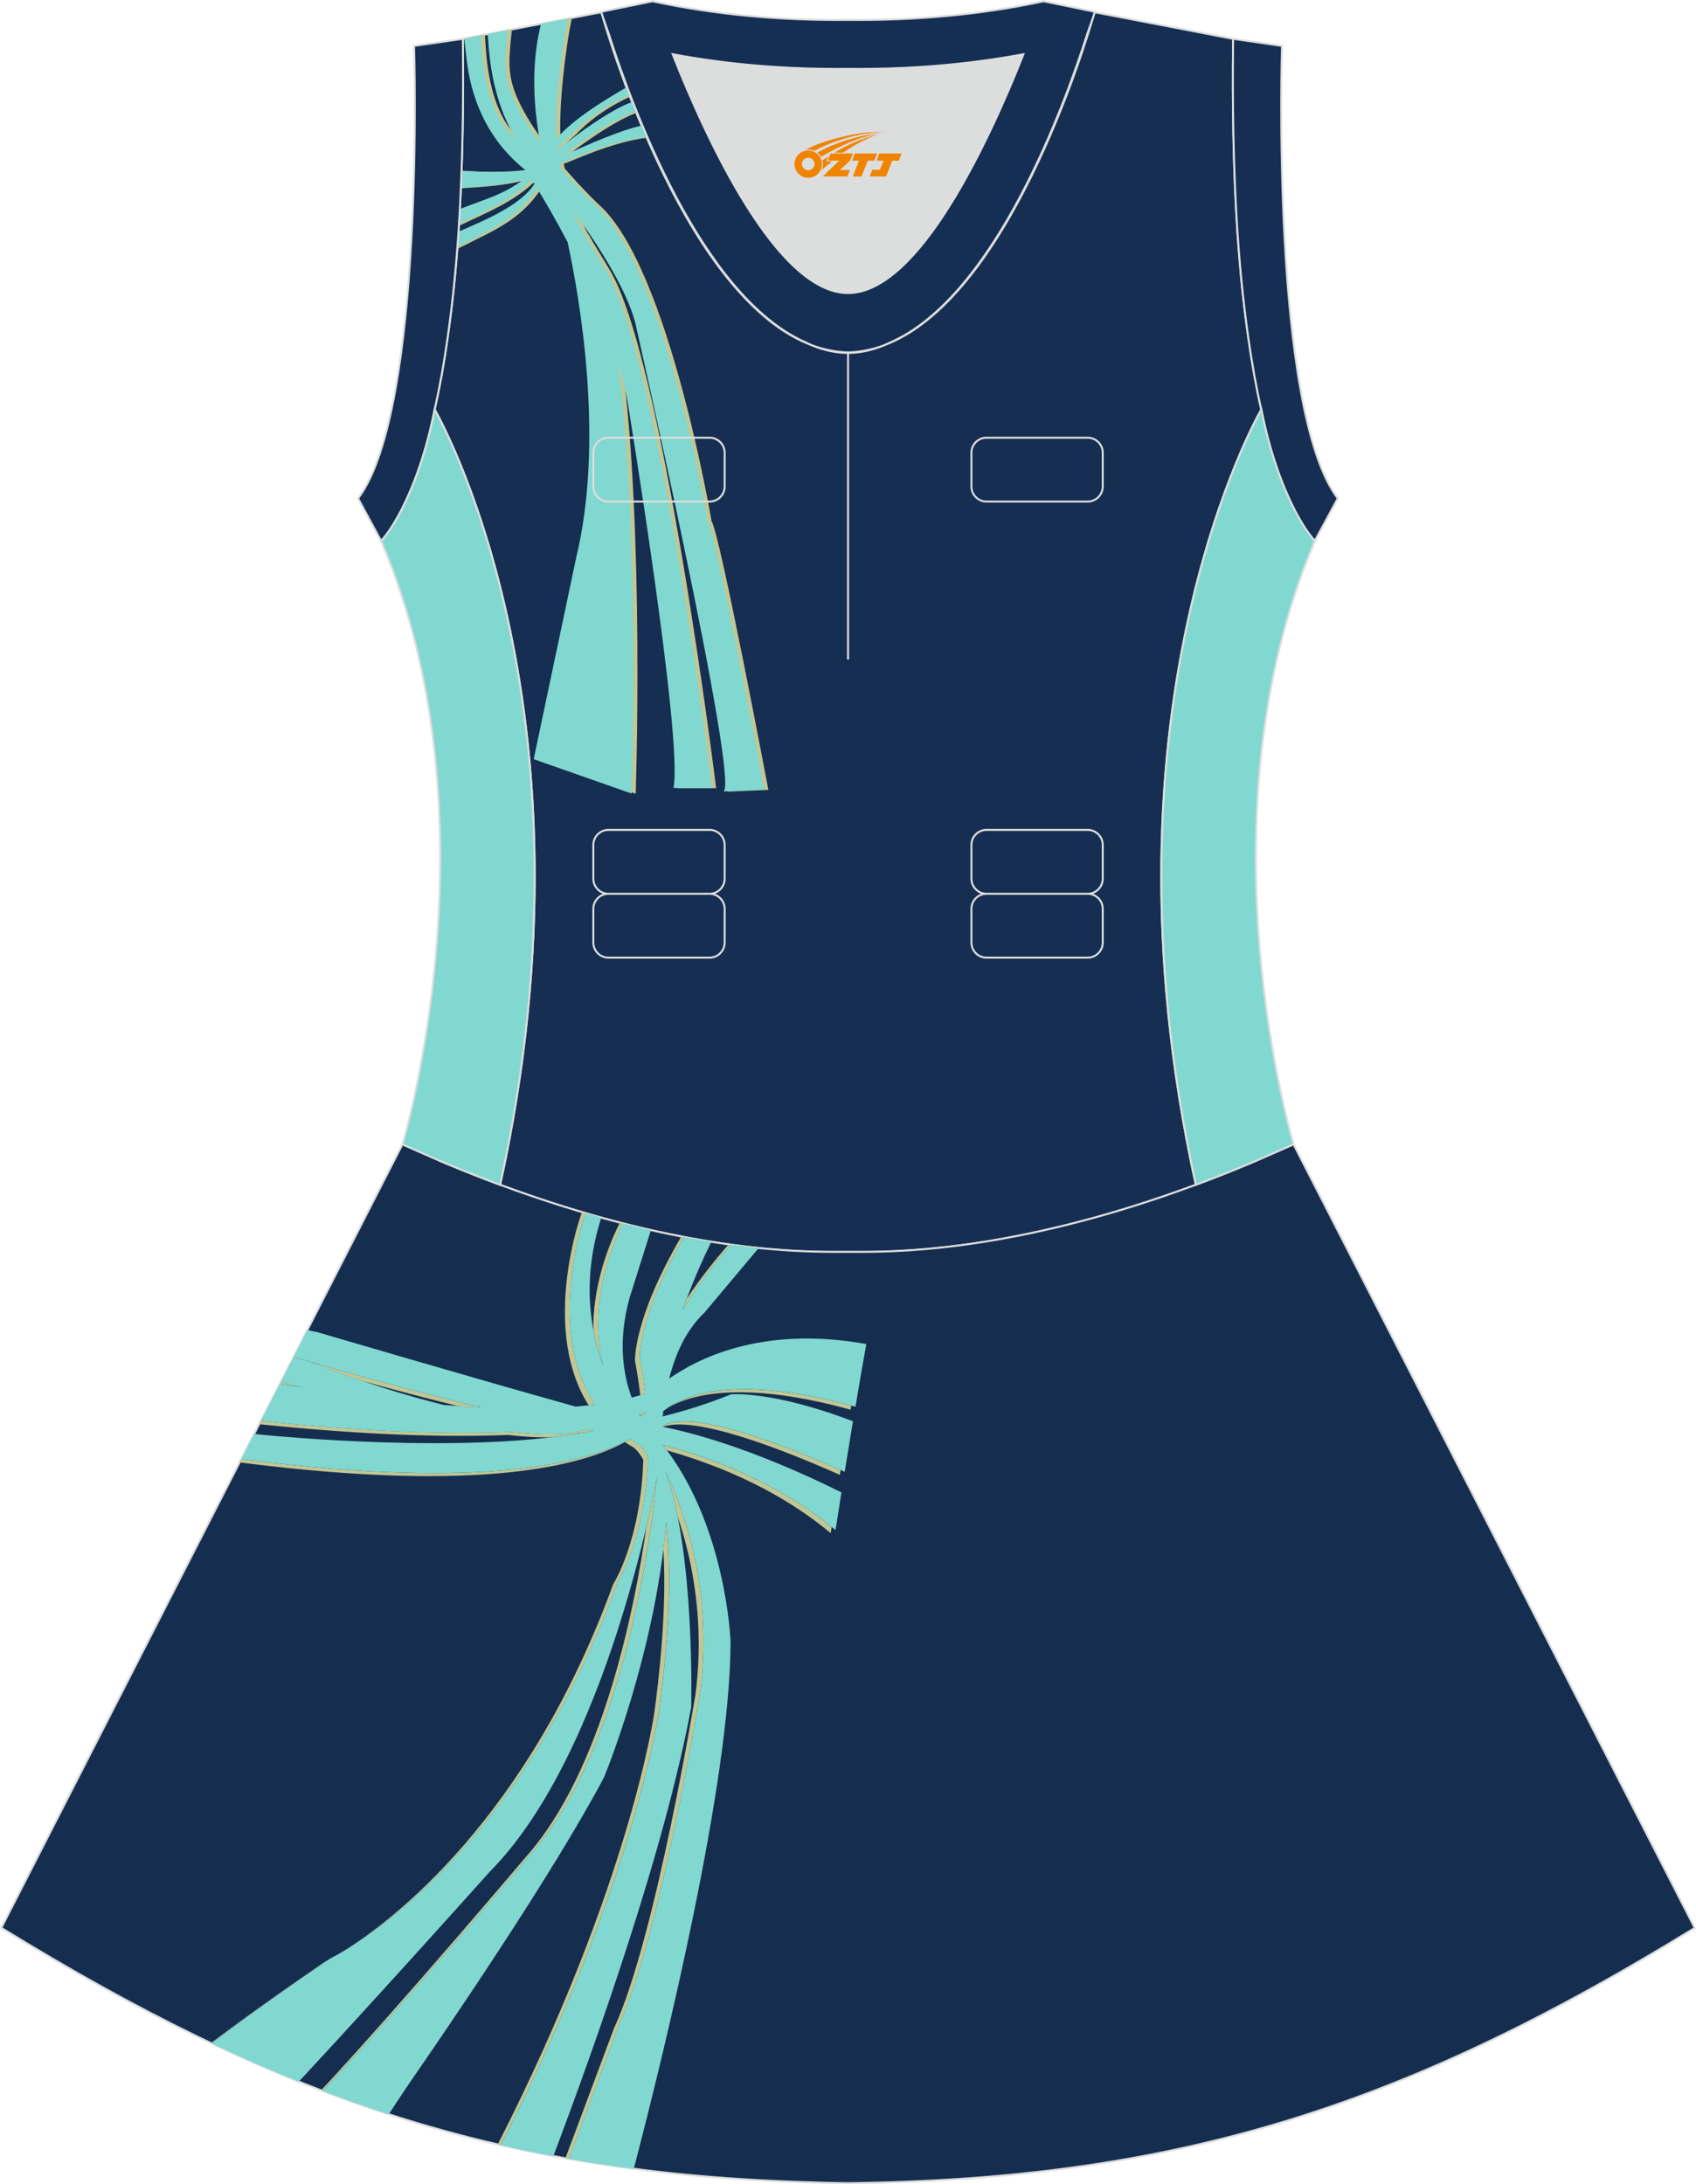
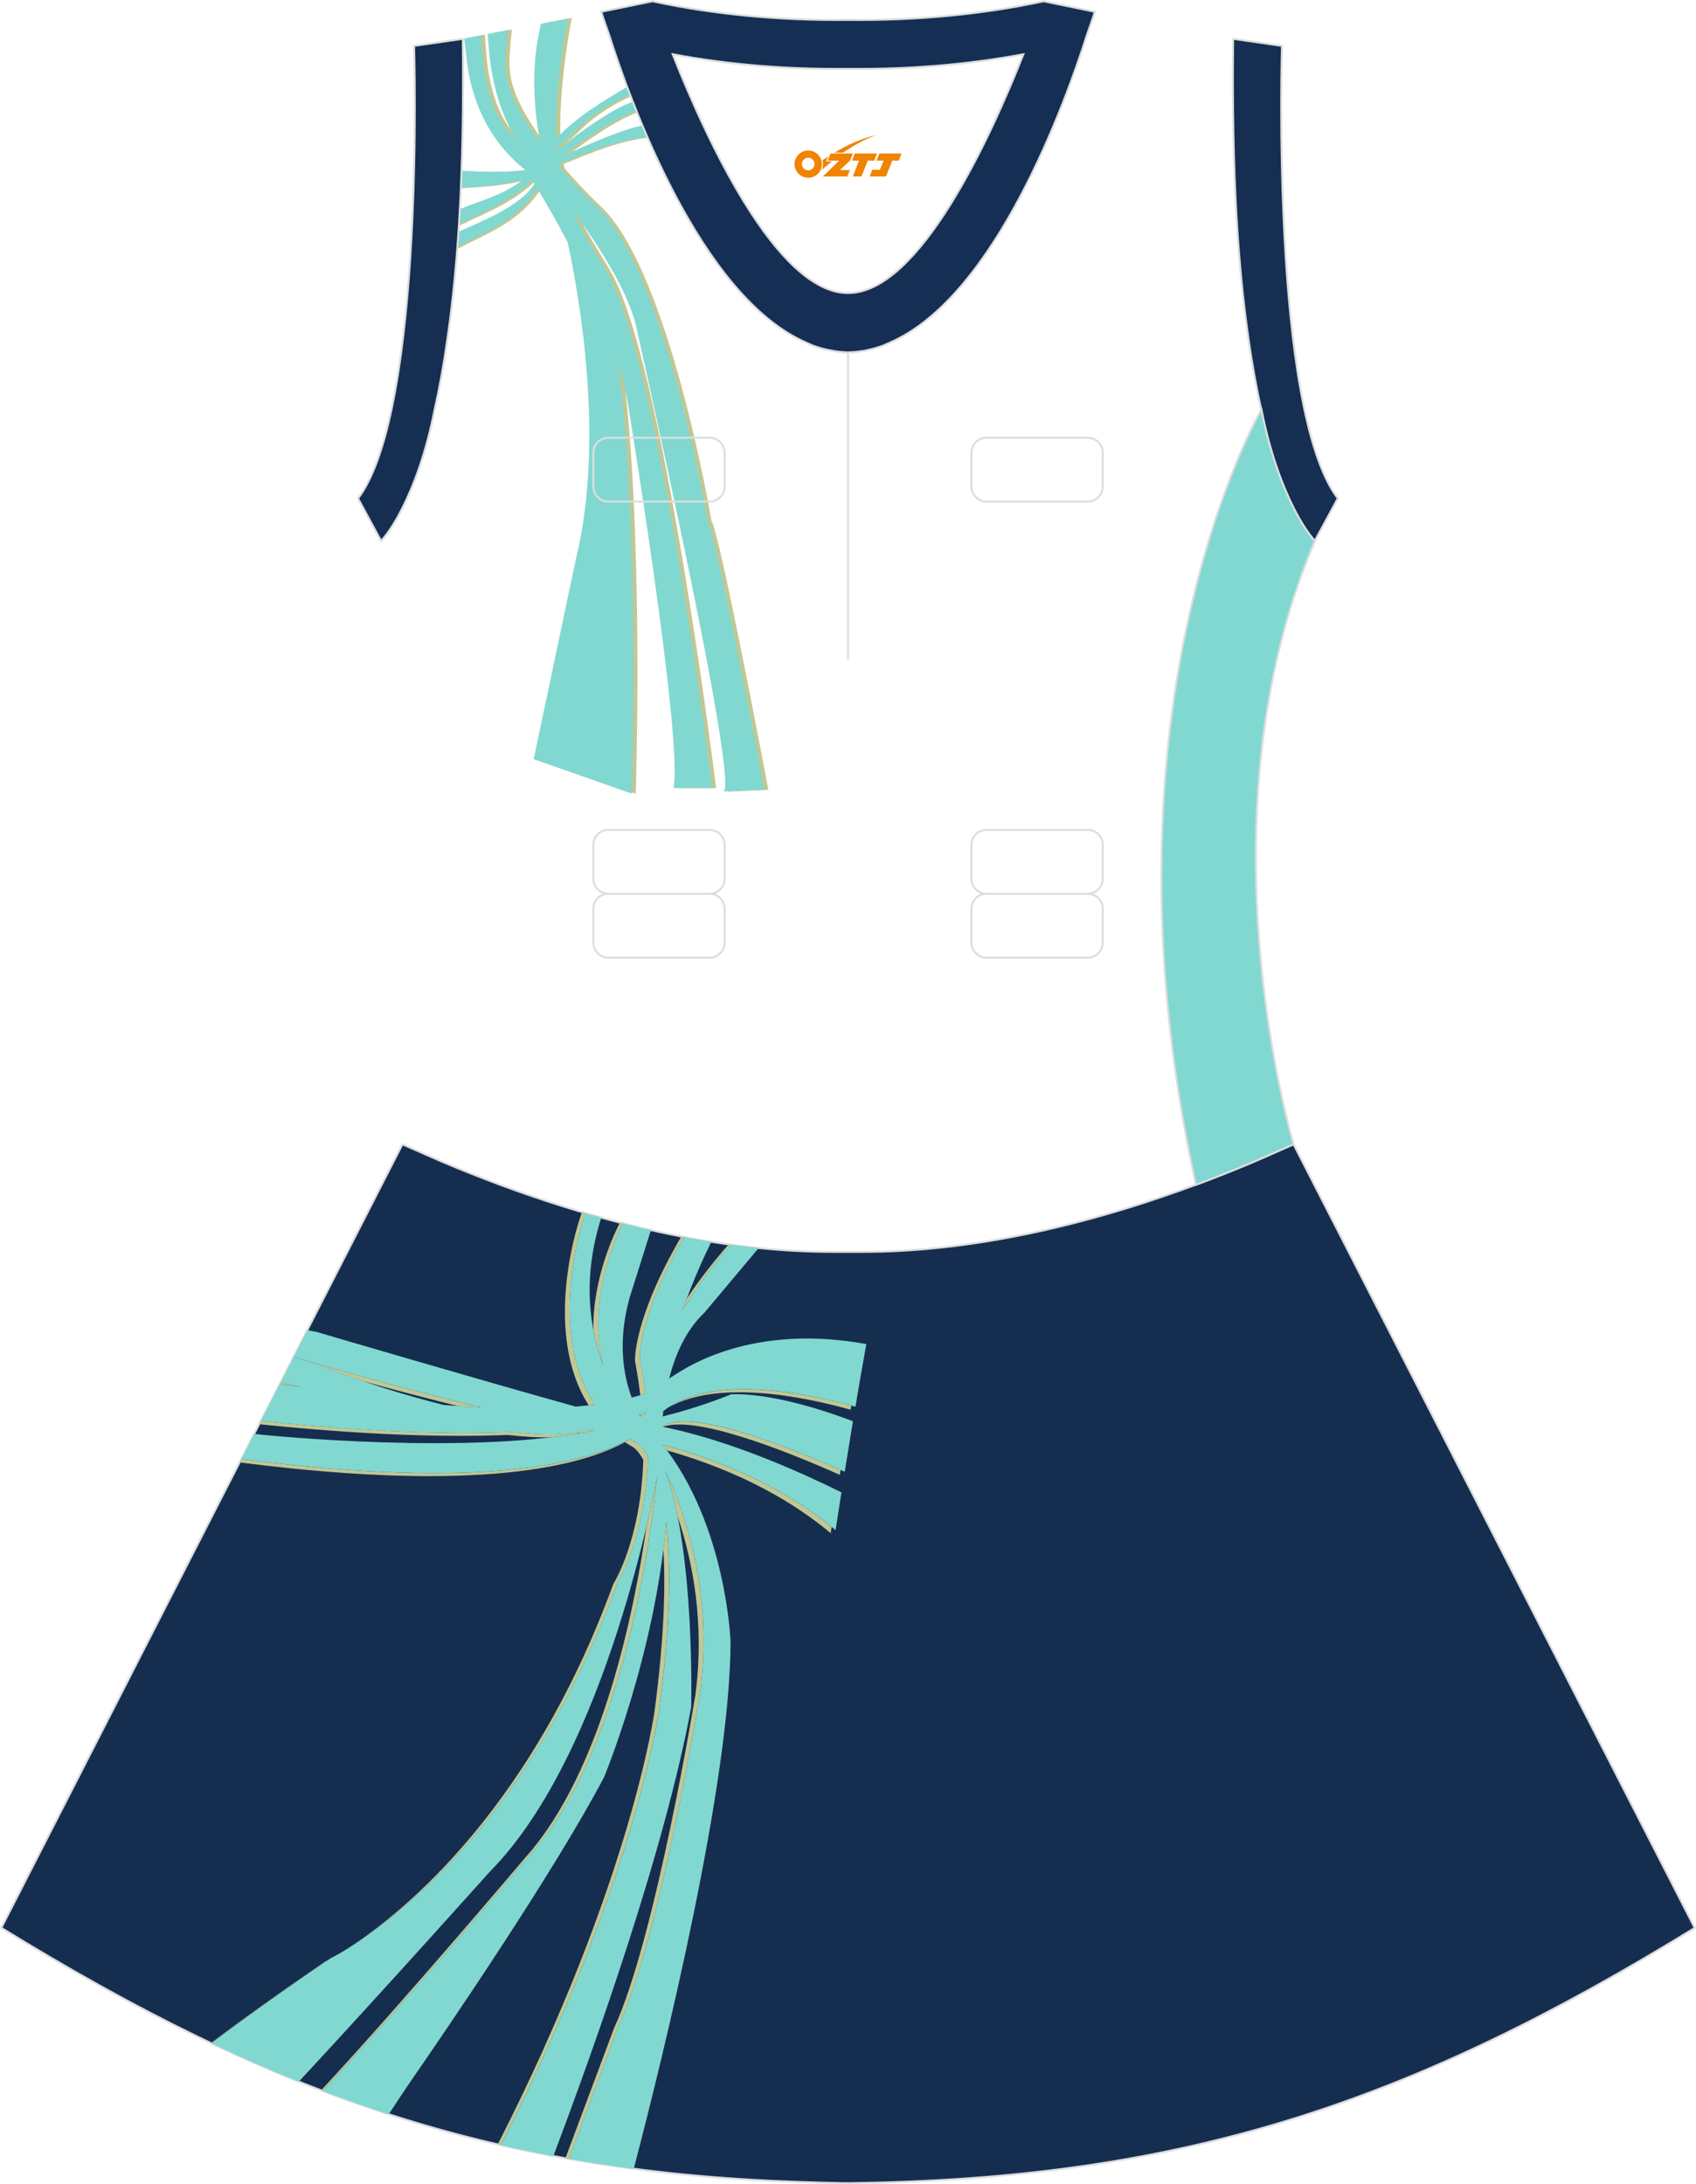
<svg xmlns="http://www.w3.org/2000/svg" version="1.1" id="图层_1" x="0px" y="0px" width="380.2px" height="489.6px" viewBox="0 0 380.2 489.6" enable-background="new 0 0 380.2 489.6" xml:space="preserve">
  <g>
-     <path fill-rule="evenodd" clip-rule="evenodd" fill="#DCDDDD" d="M229.42,12.16c-7.46,18.87-23.33,53.53-39.31,53.53   s-31.85-34.66-39.31-53.53c12.63,2.37,25.74,3.42,39.31,3.28l0,0C203.67,15.58,216.79,14.52,229.42,12.16z" />
-     <path fill-rule="evenodd" clip-rule="evenodd" fill="#152E51" stroke="#DCDDDD" stroke-width="0.446" stroke-miterlimit="22.926" d="   M276.43,9.37c0-0.22,0.01-0.43,0.01-0.65C276.45,8.94,276.45,9.16,276.43,9.37L276.43,9.37L276.43,9.37z M103.76,9.37   c0-0.22-0.01-0.43-0.01-0.65C103.76,8.94,103.76,9.16,103.76,9.37L103.76,9.37L103.76,9.37z M103.01,48.32c0-0.02,0-0.03,0-0.04   c0-0.01,0-0.03,0-0.04c0.67-11.9,0.89-24.69,0.75-38.19c0-0.22-0.01-0.44-0.01-0.67l-0.01-0.65c0-0.01,0-0.01,0-0.02l31.04-5.97   c0,0,0.07,0.22,0.21,0.63c2.06,7.13,19.22,63.9,47.17,74.08c2.59,1.07,5.24,1.66,7.93,1.66c2.7,0,5.34-0.59,7.93-1.66   c27.95-10.18,45.12-66.94,47.17-74.08c0.14-0.42,0.21-0.63,0.21-0.63l31.04,5.97c0,0.01,0,0.01,0,0.02l-0.01,0.65   c0,0.22-0.01,0.44-0.01,0.67c-0.15,13.5,0.07,26.29,0.75,38.19c0,0.02,0,0.03,0,0.04c0,0.02,0,0.03,0,0.04   c0,0.05,0.01,0.1,0.01,0.15c0.56,9.73,1.43,18.85,2.66,27.27c0,0.01,0,0.01,0,0.02c0.82,5.78,1.78,11.13,2.91,16.06   c0,0-38.42,65.71-14.68,173.77c-42.79,15.89-70.26,15.04-77.98,15.04s-35.18,0.85-77.98-15.04   C135.86,157.52,97.44,91.82,97.44,91.82c1.12-4.92,2.09-10.28,2.9-16.06c0-0.01,0-0.01,0-0.02c1.24-8.42,2.11-17.54,2.67-27.27   C103.01,48.41,103.01,48.37,103.01,48.32z" />
    <path fill-rule="evenodd" clip-rule="evenodd" fill="#C1C794" d="M143.94,28.38c-5.65,1.38-15.96,6.22-17.08,6.71   c1.25-0.93,9.78-7.54,15.8-9.8c-0.28-0.7-0.56-1.4-0.83-2.08c-4.43,1.76-12.53,7.48-15.9,10.58c-0.02-0.16-0.04-0.32-0.06-0.48   c1.11-1.27,2.2-2.31,3.23-3.16c0.2-0.16,4.23-4.87,12.14-8.47c-0.21-0.55-0.42-1.1-0.63-1.64c-4.33,2.55-11.15,6.65-14.94,11.05   c-0.45-6.96,1.03-20.02,2.54-27.09l-6,1.15c-0.25,1.13-0.49,2.25-0.54,2.49c-1.03,5.06-1.77,13.3,0.31,24.34   c-1.92-2.62-3.74-5.41-5.17-8.21c-3.06-5.99-2.77-9.36-2.31-14.72c0.01-0.16,0.14-1.41,0.26-2.47l-4.55,0.87   c0.1,1.35,0.26,3.37,0.28,3.59c0.5,5.82,1.99,13.43,6.02,20.05c-0.18-0.16-0.35-0.32-0.51-0.45c0,0-5.92-4.23-7.05-19.16   c-0.01-0.16-0.16-2.44-0.25-3.72l-3.74,0.72c0.18,1.57,0.56,4.77,0.6,5.08c0.86,7.46,3.92,17.25,13.13,24.59   c-4.5,0.59-10.77,0.44-15.2,0.1c-0.05,1.33-0.1,2.65-0.16,3.97c4.93-0.35,10.32-0.57,15.04-2.06c-4.85,3.79-9.75,4.75-15.28,7.11   c0.01,0.07-0.01,0.18-0.03,0.31l-0.04,0.66c0,0.02,0,0.03,0,0.04c0,0.02,0,0.03,0,0.04c0,0.05-0.01,0.1-0.01,0.15   c-0.04,0.73-0.09,1.45-0.13,2.16c6.18-2.98,12.34-5.31,17.3-10.23c0.16,0.26,0.34,0.55,0.53,0.85   c-3.24,5.15-12.35,8.64-17.94,11.12c-0.08,1.15-0.16,2.3-0.25,3.43c7.4-3.81,14.07-6.17,18.81-13.55c1.74,2.85,4.2,7.05,6.83,12.08   c2.69,12.43,8.32,44.41,1.89,70.84l-9.5,45.04l21.96,7.71c0,0,1.99-58.31-3.04-96.74c0.79,2.66,1.46,5.32,1.97,7.94   c0,0,12.69,77.02,10.44,87.55h8.66c0,0-12.01-97.36-24.02-116.43c0,0-1.51-2.58-3.76-6.25c-0.39-0.75-0.8-1.44-1.22-2.06   c0,0-0.92-1.69-2.03-4.5c5.27,7.23,11.73,17.15,13.79,24.92c0,0,23.34,102.68,19.81,105.1l9.14-0.4c0,0-10.88-57.63-12.73-60.19   c0,0-9.6-57.08-25.25-70.97c0,0-3.54-3.32-7.68-8.14c-0.07-0.34-0.14-0.69-0.2-1.04c1.6-0.46,10.56-4.83,18.62-5.84   C144.64,30.04,144.29,29.21,143.94,28.38z" />
    <path fill-rule="evenodd" clip-rule="evenodd" fill="#81D8D0" d="M143.85,28.16c-5.41,1.06-16.72,6.38-17.9,6.89   c1.31-0.97,10.54-8.13,16.59-10.08c-0.28-0.7-0.56-1.4-0.83-2.09c-4.19,1.32-13.1,7.56-16.69,10.87c-0.02-0.16-0.04-0.32-0.06-0.48   c1.11-1.27,2.2-2.31,3.23-3.16c0.2-0.17,4.49-5.17,12.91-8.81c-0.22-0.58-0.44-1.16-0.65-1.73c-4.26,2.5-11.66,6.83-15.68,11.48   c-0.44-6.88,1-19.75,2.5-26.87l-6,1.15c-0.23,1.05-0.45,2.05-0.49,2.27c-1.03,5.06-1.77,13.3,0.31,24.34   c-1.92-2.62-3.74-5.41-5.17-8.21c-3.06-5.99-2.77-9.36-2.31-14.72c0.01-0.15,0.13-1.24,0.23-2.25l-4.51,0.87   c0.1,1.34,0.24,3.17,0.26,3.38c0.5,5.82,1.99,13.43,6.02,20.05c-0.18-0.16-0.35-0.31-0.51-0.45c0,0-5.92-4.23-7.05-19.17   c-0.01-0.15-0.15-2.2-0.24-3.51l-3.74,0.72c0.19,1.63,0.54,4.58,0.57,4.87c0.86,7.46,3.92,17.25,13.13,24.59   c-4.2,0.55-9.94,0.46-14.29,0.17c-0.05,1.29-0.1,2.57-0.15,3.84c4.67-0.32,9.7-0.59,14.13-1.99c-4.58,3.58-9.2,4.64-14.36,6.73   l-0.08,1.38c0,0.02,0,0.03,0,0.04c0,0.02,0,0.03,0,0.04c0,0.05-0.01,0.1-0.01,0.15c-0.03,0.56-0.07,1.12-0.1,1.68   c5.87-2.77,11.66-5.11,16.36-9.78c0.16,0.26,0.34,0.55,0.53,0.85c-3.07,4.87-11.38,8.25-17,10.71c-0.07,1.13-0.16,2.25-0.24,3.36   c7.02-3.54,13.33-6,17.86-13.07c1.74,2.85,4.2,7.05,6.83,12.07c2.69,12.43,8.32,44.41,1.89,70.84l-9.5,45.04l21.96,7.71   c0,0,1.99-58.31-3.04-96.74c0.79,2.66,1.46,5.32,1.97,7.94c0,0,12.7,77.02,10.44,87.55h8.66c0,0-12.01-97.36-24.02-116.43   c0,0-1.51-2.59-3.76-6.26c-0.39-0.75-0.8-1.44-1.22-2.06c0,0-0.92-1.69-2.03-4.5c5.27,7.23,11.73,17.15,13.8,24.92   c0,0,23.34,102.68,19.81,105.1l9.14-0.4c0,0-10.88-57.63-12.73-60.19c0,0-9.6-57.08-25.25-70.97c0,0-3.54-3.32-7.68-8.14   c-0.07-0.34-0.14-0.69-0.2-1.04c1.66-0.47,11.2-5.14,19.47-5.94C144.57,29.88,144.2,29.01,143.85,28.16z" />
    <path fill-rule="evenodd" clip-rule="evenodd" fill="#152E50" stroke="#DCDDDD" stroke-width="0.446" stroke-miterlimit="22.926" d="   M290.04,256.6l89.88,175.55c-62.23,38.24-112.65,55.9-186.86,57.17v0.01c-0.57,0.01-1.14,0.02-1.72,0.02v0.02h-0.08l0,0   c-0.38,0-0.76-0.01-1.15-0.01h-0.01h-0.01h-0.01c-0.38,0-0.76,0.01-1.15,0.01l0,0h-0.08v-0.02c-0.57-0.01-1.15-0.02-1.72-0.02   v-0.01c-1.4-0.02-2.81-0.06-4.21-0.11c-0.15,0-0.3-0.02-0.45-0.02C110.8,487.27,61.2,469.55,0.29,432.13l89.91-175.61l0,0l0,0   l0.01-0.02h0.01l0,0l8.95,3.93l0,0c4.45,1.88,8.76,3.58,12.92,5.13c38.46,14.29,64.53,15.05,75.03,15.05h0.06h0.06h0.06h0.06h0.05   h0.01h0.06h0.05h0.05h0.11h0.05h0.11h0.05h0.03h0.02H188h0.05h0.1h0.05h0.05h0.05h0.05h0.05h0.02h0.03h0.05h0.05h0.05h0.05h0.05   h0.05h0.05h0.04h0.05h0.01h0.03h0.05h0.05h0.05h0.05h0.04h0.04h0.04h0.04h0.04l0,0h0.04h0.04h0.04h0.04h0.04h0.04h0.04h0.04h0.04   h0.03h0.01h0.04h0.04h0.04h0.04h0.04h0.03h0.04h0.04h0.03h0.02l0,0h0.01h0.02h0.04h0.04h0.04h0.04h0.04h0.04h0.04h0.04h0.04h0.01   h0.03h0.04h0.04h0.04h0.04h0.04h0.04h0.04h0.04h0.04l0,0h0.04h0.04H191h0.03h0.04h0.05h0.04h0.04h0.05h0.03h0.01h0.04h0.05h0.05   h0.05h0.05h0.05h0.05h0.05h0.05h0.03h0.02h0.05h0.05h0.05h0.05h0.05h0.1h0.05h0.05h0.02h0.03h0.05h0.11h0.05h0.11h0.05h0.05h0.06   h0.01h0.05h0.05h0.06h0.06h0.06c10.5-0.01,36.57-0.77,75.03-15.05c4.16-1.54,8.47-3.25,12.92-5.13l0,0l8.95-3.93h0.01h0.01   L290.04,256.6z" />
    <path fill-rule="evenodd" clip-rule="evenodd" fill="#C1C794" d="M143.43,317.22l0.18-0.08l-0.03,0.35l1.09-0.5l0.04-0.52   l-1.37,0.6L143.43,317.22L143.43,317.22L143.43,317.22z M65.83,304.12l-0.02,0.03c2.66,0.81,4.15,1.26,4.15,1.26   c3.85,1.52,7.58,2.89,11.2,4.12c8.11,2.24,15.39,4.12,21.61,5.66c1.72,0.12,3.42,0.22,5.09,0.3   C97.21,312.91,82.69,309.16,65.83,304.12L65.83,304.12z M62.96,309.74c1.55,0.42,3.09,0.83,4.62,1.23   c-1.61-0.26-3.23-0.52-4.85-0.8L62.96,309.74L62.96,309.74z M58.48,318.49l-0.38,0.75c24.26,2.51,42.33,2.95,55.7,2.4   c3.8,0.43,7.13,0.62,9.88,0.52c1.84-0.22,3.64-0.47,5.39-0.76c0.16-0.05,0.32-0.1,0.47-0.16c0,0,0.32-0.02,0.93-0.08   c0.94-0.17,1.87-0.35,2.78-0.54c-0.39-0.06-0.79-0.12-1.18-0.19c-0.92,0.09-1.42,0.13-1.42,0.13c-3.13,1.15-8.59,1.2-15.74,0.39   C101.41,321.52,83.1,321.07,58.48,318.49L58.48,318.49z M54.1,327.04l-0.39,0.76l1.14,0.14c53.09,6.73,75.84,0.47,85.24-4.68   c0.61,0.4,1.24,0.79,1.9,1.16c0,0,0.99,0.62,2.22,2.78c-0.58,18.35-6.71,27.81-6.71,27.81c-19.24,52.8-49.63,75.57-60.47,82.32   c9.72-5.8,41.64-28.26,61.58-82.99c0,0,6.14-9.47,6.71-27.81c-1.23-2.16-2.21-2.78-2.21-2.78c-0.66-0.37-1.3-0.76-1.91-1.16   c-9.4,5.15-32.15,11.42-85.24,4.68C55.96,327.27,55.31,327.19,54.1,327.04L54.1,327.04z M47.26,457.97l0.13,0.06   c7.12-5.38,15.71-11.56,26.09-18.66c-0.3,0.16-0.46,0.23-0.46,0.23C62.82,446.56,54.33,452.65,47.26,457.97L47.26,457.97z    M71.97,468.57c18.38-19.75,45.91-52.33,45.91-52.33c17.34-19.38,24.48-56.13,27.04-74.1c1.56-6.66,2.31-10.91,2.34-11.08   c-0.06,0.66-4.89,58.37-28.28,84.5c0,0-28.29,33.48-46.66,53.14L71.97,468.57L71.97,468.57z M111.57,480.69   c30.11-59.07,35.19-97.32,35.19-97.33c2.1-15.87,2.46-27.55,1.95-36.12c0.25-2,0.46-4.03,0.63-6.06c1.05,8.85,1.1,22.02-1.48,41.51   c0,0-5.12,38.61-35.61,98.15L111.57,480.69L111.57,480.69z M126.74,483.8l10.91-29.18c9.29-19.98,18.25-74.76,18.25-74.76   c2.09-16.08-0.6-29.86-3.96-39.84l0,0c-0.74-3.76-1.66-7.29-2.8-10.32c4.51,9.46,10.74,27.29,7.86,49.49   c0,0-8.96,54.78-18.25,74.76l-11.21,29.99L126.74,483.8L126.74,483.8z M163.81,278.99l-0.46-0.06c-2.76,3.13-6.18,7.34-9.41,12.21   c-0.31,0.82-0.61,1.66-0.92,2.52C156.55,287.82,160.57,282.73,163.81,278.99L163.81,278.99z M153.38,277.28   c-10.42,18.14-9.93,27.11-9.93,27.1c0.53,2.78,0.93,5.45,1.23,8c-0.37,0.12-0.75,0.24-1.14,0.36c-0.29-2.46-0.69-5.02-1.19-7.69   c0,0-0.5-9.23,10.39-27.9L153.38,277.28L153.38,277.28z M139.65,274.22l-0.67-0.17c-1.22,2.33-6.1,12.39-5.97,24.01   c0.55,2.97,1.34,5.7,2.26,8.18C131.61,292.35,137.54,278.5,139.65,274.22L139.65,274.22z M131.26,271.93   c-0.22,0.69-0.53,1.65-0.57,1.76c-1.54,5.14-7.07,26.52,2.7,41.14c-0.47,0.06-0.94,0.12-1.42,0.17   c-10.12-15.86-2.87-39.2-2.08-41.59l0.57-1.72L131.26,271.93L131.26,271.93z M149.52,325.1c16.91,4.82,28.68,11.85,36.7,18.56   l0.21-1.4c-8.33-6.75-20.47-13.74-37.86-18.4C148.89,324.26,149.21,324.68,149.52,325.1L149.52,325.1L149.52,325.1z M148.54,319.84   c7.25-2.65,26.83,5.02,39.73,10.75l0.17-1.09c-13.74-6.05-34.23-13.89-40.04-9.7L148.54,319.84L148.54,319.84L148.54,319.84z    M149.85,315.48L149.85,315.48c11.11-6.26,29.89-2.54,40.83,0.51l0.16-0.93C179.41,311.97,160.48,308.49,149.85,315.48   L149.85,315.48z M151.94,307.78c-0.7,0.41-1.33,0.81-1.9,1.19l-0.03,0.1C150.57,308.67,151.22,308.23,151.94,307.78L151.94,307.78z   " />
    <path fill-rule="evenodd" clip-rule="evenodd" fill="#81D8D0" d="M144.67,316.99l-1.09,0.5l-0.24-0.42l1.37-0.6L144.67,316.99   L144.67,316.99L144.67,316.99z M68.91,298.12l-3.07,6c16.85,5.04,31.37,8.79,42.04,11.36c-2.73-0.13-5.52-0.31-8.38-0.55   c-8.86-2.21-18.75-5.28-29.52-9.53c0,0-1.49-0.44-4.15-1.25l-2.86,5.6c1.55,0.42,3.09,0.83,4.62,1.23   c-1.61-0.26-3.23-0.52-4.85-0.79l-4.26,8.31c24.62,2.58,42.92,3.04,56.42,2.47c7.15,0.8,12.61,0.76,15.74-0.39   c0,0,0.5-0.03,1.42-0.13c0.4,0.06,0.79,0.12,1.18,0.18c-27.54,5.8-74.28,0.99-74.28,0.99c-0.63-0.06-1.29-0.13-1.98-0.21   l-2.88,5.63l1.85,0.22c53.09,6.74,75.84,0.47,85.24-4.68c0.61,0.4,1.24,0.79,1.9,1.17c0,0,0.99,0.62,2.22,2.78   c-0.58,18.34-6.71,27.81-6.71,27.81c-23.74,65.17-64.48,84.6-64.48,84.6c-10.66,7.28-19.47,13.6-26.73,19.09   c6.54,3.1,13.05,5.96,19.58,8.59c18.83-20.26,42.8-47.05,42.8-47.05c26.58-26.77,37.37-87.86,37.49-88.51   c-0.05,0.66-4.89,58.37-28.28,84.5c0,0-28.29,33.48-46.66,53.14c4.92,1.87,9.85,3.61,14.82,5.22c1.91-2.91,4.07-6.17,4.84-7.28   c7.67-11.07,32-46.62,43.41-68.23c0,0,11.49-27.56,13.96-57.23c1.05,8.85,1.1,22.02-1.48,41.51c0,0-5.13,38.61-35.62,98.16   c3.89,0.89,7.82,1.71,11.79,2.46c9.9-26.22,25.13-69.32,30.91-100.66c0,0,0.9-34.99-5.81-52.97c4.51,9.47,10.74,27.29,7.86,49.5   c0,0-8.96,54.78-18.25,74.76l-11.22,29.99c4.77,0.84,9.61,1.58,14.54,2.22c6.89-26.38,21.68-86.7,21.7-118.23   c0,0-0.92-26.02-15.21-44.08c18.02,4.84,30.4,12.16,38.75,19.13c0.44-2.81,0.87-5.63,1.32-8.45   c-19.87-9.85-33.63-13.45-40.24-14.73c5.94-4.3,27.24,4,40.97,10.11c0.61-3.78,1.22-7.55,1.85-11.32   c-18.28-6.97-27.35-6.03-27.35-6.03c-5.33,2.17-10.59,3.77-15.3,4.94c0.04-0.4,0.09-0.8,0.13-1.2c10.65-8.3,31.37-4.25,43.08-0.98   c0.29-1.72,0.58-3.45,0.88-5.17c0.2-1.12,0.39-2.25,0.58-3.37c0.32-1.84,0.65-3.66,0.98-5.5c-23.64-4.28-38.32,3.56-44.21,7.79   c1.43-5.69,3.88-11.01,7.89-14.8l12.19-14.52c-1.97-0.2-4.07-0.45-6.28-0.75c-3.24,3.74-7.26,8.83-10.78,14.66   c2.22-6.29,4.62-11.61,6.44-15.3c-1.95-0.31-3.98-0.66-6.09-1.07c-10.42,18.14-9.93,27.1-9.93,27.1c0.53,2.78,0.93,5.44,1.23,7.99   c-0.98,0.33-2,0.63-3.06,0.9c-1.88-5.04-3.19-12.65-0.46-22.42l4.77-15.12c-2.03-0.46-4.13-0.96-6.29-1.51   c-2.11,4.29-8.03,18.13-4.38,32.01c-3.11-8.39-4.77-19.74-0.46-33.3c-1.17-0.32-2.35-0.66-3.54-1c-0.18,0.53-0.33,1.02-0.38,1.15   c-1.19,3.78-7.7,26.45,2.51,41.75c-1.4,0.18-2.84,0.33-4.33,0.46c-21.43-5.96-58.01-16.72-58.01-16.72   C70.38,298.45,69.67,298.3,68.91,298.12z" />
    <path fill="none" stroke="#DCDDDD" stroke-width="0.446" stroke-miterlimit="22.926" d="M221.15,98.11h22.68   c1.86,0,3.38,1.52,3.38,3.38v7.56c0,1.86-1.52,3.38-3.38,3.38h-22.68c-1.86,0-3.38-1.52-3.38-3.38v-7.56   C217.76,99.63,219.28,98.11,221.15,98.11L221.15,98.11z M221.15,186.02h22.68c1.86,0,3.38,1.52,3.38,3.38v7.56   c0,1.86-1.52,3.38-3.38,3.38h-22.68c-1.86,0-3.38-1.52-3.38-3.38v-7.56C217.76,187.54,219.28,186.02,221.15,186.02L221.15,186.02z    M221.15,200.34h22.68c1.86,0,3.38,1.52,3.38,3.38v7.56c0,1.86-1.52,3.38-3.38,3.38h-22.68c-1.86,0-3.38-1.52-3.38-3.38v-7.56   C217.76,201.86,219.28,200.34,221.15,200.34L221.15,200.34z M136.39,200.34h22.68c1.86,0,3.38,1.52,3.38,3.38v7.56   c0,1.86-1.52,3.38-3.38,3.38h-22.68c-1.86,0-3.38-1.52-3.38-3.38v-7.56C133.01,201.86,134.53,200.34,136.39,200.34L136.39,200.34z    M136.39,186.02h22.68c1.86,0,3.38,1.52,3.38,3.38v7.56c0,1.86-1.52,3.38-3.38,3.38h-22.68c-1.86,0-3.38-1.52-3.38-3.38v-7.56   C133.01,187.54,134.53,186.02,136.39,186.02L136.39,186.02z M136.39,98.11h22.68c1.86,0,3.38,1.52,3.38,3.38v7.56   c0,1.86-1.52,3.38-3.38,3.38h-22.68c-1.86,0-3.38-1.52-3.38-3.38v-7.56C133.01,99.63,134.53,98.11,136.39,98.11z" />
    <path fill="none" stroke="#DCDDDD" stroke-width="0.446" stroke-miterlimit="22.926" d="M190.11,79v68.83V79z" />
    <path fill-rule="evenodd" clip-rule="evenodd" fill="#152E53" stroke="#DCDDDD" stroke-width="0.446" stroke-miterlimit="22.926" d="   M229.42,12.16c-7.46,18.87-23.33,53.53-39.31,53.53s-31.85-34.66-39.31-53.53c12.63,2.37,25.74,3.42,39.31,3.28l0,0   C203.67,15.58,216.79,14.52,229.42,12.16L229.42,12.16L229.42,12.16z M190.11,79c2.73-0.08,5.38-0.62,7.93-1.55   c0.47-0.2,0.94-0.41,1.41-0.63c23.89-10.34,39.59-54.37,44.3-69.25c0.71-1.98,1.2-3.42,1.46-4.2l0.21-0.74l-11.6-2.38   c0,0-0.01,0.02-0.02,0.06c-13.97,2.98-28.55,4.31-43.69,4.15l0,0c-15.14,0.16-29.73-1.17-43.69-4.15   c-0.02-0.04-0.02-0.06-0.02-0.06l-11.6,2.38l0.21,0.74c0.26,0.77,0.75,2.22,1.46,4.2c4.71,14.88,20.41,58.91,44.3,69.25   c0.47,0.23,0.94,0.44,1.41,0.63C184.73,78.38,187.38,78.92,190.11,79z" />
    <path fill-rule="evenodd" clip-rule="evenodd" fill="#152E52" stroke="#DCDDDD" stroke-width="0.446" stroke-miterlimit="22.926" d="   M276.43,9.37c-0.16,13.76,0.06,26.8,0.75,38.9c0,0.02,0,0.03,0,0.05c0.56,9.69,1.43,18.8,2.67,27.42c0,0.01,0,0.01,0,0.02   c0.82,5.78,1.78,11.13,2.9,16.06v0.01c1.9,9.63,4.68,17.02,7.25,22.12c0,0.01,0.01,0.01,0.01,0.02c1.72,3.39,3.39,5.84,4.72,7.3   l5.17-9.55c-15.1-19.89-12.51-101.43-12.51-101.43L276.45,8.7c0,0.01,0,0.01,0,0.02C276.45,8.94,276.45,9.16,276.43,9.37z" />
    <path fill-rule="evenodd" clip-rule="evenodd" fill="#152E52" stroke="#DCDDDD" stroke-width="0.446" stroke-miterlimit="22.926" d="   M103.76,9.37c0.16,13.76-0.05,26.8-0.75,38.9c0,0.02,0,0.03,0,0.05c-0.56,9.69-1.43,18.8-2.68,27.42c0,0.01,0,0.01,0,0.02   c-0.81,5.78-1.79,11.13-2.9,16.06v0.01c-1.89,9.63-4.68,17.02-7.26,22.12c0,0.01-0.01,0.01-0.01,0.02   c-1.72,3.39-3.39,5.84-4.72,7.3l-5.17-9.55C95.4,91.83,92.82,10.29,92.82,10.29l10.94-1.59c0,0.01,0,0.02,0,0.02   C103.76,8.94,103.76,9.16,103.76,9.37z" />
-     <path fill-rule="evenodd" clip-rule="evenodd" fill="#81D8D1" stroke="#DCDDDD" stroke-width="0.446" stroke-miterlimit="22.926" d="   M97.44,91.82c0,0,38.41,65.71,14.68,173.77c-4.16-1.55-8.48-3.25-12.92-5.13l0,0l-8.95-3.93l0,0h-0.02c0,0,21.88-72.78-4.77-135.23   l-0.01-0.02c1.21-1.29,2.91-3.73,4.72-7.3c0.01-0.01,0.01-0.02,0.01-0.02C92.83,108.73,95.6,101.31,97.44,91.82L97.44,91.82z" />
    <path fill-rule="evenodd" clip-rule="evenodd" fill="#81D8D1" stroke="#DCDDDD" stroke-width="0.446" stroke-miterlimit="22.926" d="   M282.77,91.8c0,0-38.42,65.71-14.68,173.77c4.16-1.55,8.48-3.25,12.92-5.13h0.01l8.95-3.93l0,0l0.02-0.01   c0,0-21.88-72.78,4.77-135.23l0.01-0.02c-1.21-1.29-2.91-3.73-4.72-7.3c0-0.01-0.01-0.01-0.01-0.02   C287.39,108.71,284.63,101.28,282.77,91.8L282.77,91.8z" />
  </g>
  <g id="图层_x0020_1">
    <path fill="#F08300" d="M178.29,37.81c0.416,1.136,1.472,1.984,2.752,2.032c0.144,0,0.304,0,0.448-0.016h0.016   c0.016,0,0.064,0,0.128-0.016c0.032,0,0.048-0.016,0.08-0.016c0.064-0.016,0.144-0.032,0.224-0.048c0.016,0,0.016,0,0.032,0   c0.192-0.048,0.4-0.112,0.576-0.208c0.192-0.096,0.4-0.224,0.608-0.384c0.672-0.56,1.104-1.408,1.104-2.352   c0-0.224-0.032-0.448-0.08-0.672l0,0C184.13,35.93,184.08,35.76,184,35.58C183.53,34.49,182.45,33.73,181.18,33.73C179.49,33.73,178.11,35.1,178.11,36.8C178.11,37.15,178.17,37.49,178.29,37.81L178.29,37.81L178.29,37.81z M182.59,36.83L182.59,36.83C182.56,37.61,181.9,38.21,181.12,38.17C180.33,38.14,179.74,37.49,179.77,36.7c0.032-0.784,0.688-1.376,1.472-1.344   C182.01,35.39,182.62,36.06,182.59,36.83L182.59,36.83z" />
    <polygon fill="#F08300" points="196.62,34.41 ,195.98,36 ,194.54,36 ,193.12,39.55 ,191.17,39.55 ,192.57,36 ,190.99,36    ,191.63,34.41" />
-     <path fill="#F08300" d="M198.59,29.68c-1.008-0.096-3.024-0.144-5.056,0.112c-2.416,0.304-5.152,0.912-7.616,1.664   C183.87,32.06,182,32.78,180.65,33.55C180.85,33.52,181.04,33.5,181.23,33.5c0.48,0,0.944,0.112,1.36,0.288   C186.69,31.47,193.89,29.42,198.59,29.68L198.59,29.68L198.59,29.68z" />
-     <path fill="#F08300" d="M184.06,35.15c4-2.368,8.88-4.672,13.488-5.248c-4.608,0.288-10.224,2-14.288,4.304   C183.58,34.46,183.85,34.78,184.06,35.15C184.06,35.15,184.06,35.15,184.06,35.15z" />
    <polygon fill="#F08300" points="202.11,34.41 ,201.49,36 ,200.03,36 ,198.62,39.55 ,198.16,39.55 ,196.65,39.55 ,194.96,39.55    ,195.55,38.05 ,197.26,38.05 ,198.08,36 ,196.49,36 ,197.13,34.41" />
    <polygon fill="#F08300" points="191.2,34.41 ,190.56,36 ,188.27,38.11 ,190.53,38.11 ,189.95,39.55 ,184.46,39.55 ,188.13,36    ,185.55,36 ,186.19,34.41" />
    <path fill="#F08300" d="M196.48,30.27c-3.376,0.752-6.464,2.192-9.424,3.952h1.888C191.37,32.65,193.71,31.22,196.48,30.27z    M185.68,35.09C185.05,35.47,184.99,35.52,184.38,35.93c0.064,0.256,0.112,0.544,0.112,0.816c0,0.496-0.112,0.976-0.32,1.392   c0.176-0.16,0.32-0.304,0.432-0.4c0.272-0.24,0.768-0.64,1.6-1.296l0.32-0.256H185.2l0,0L185.68,35.09L185.68,35.09L185.68,35.09z" />
  </g>
</svg>